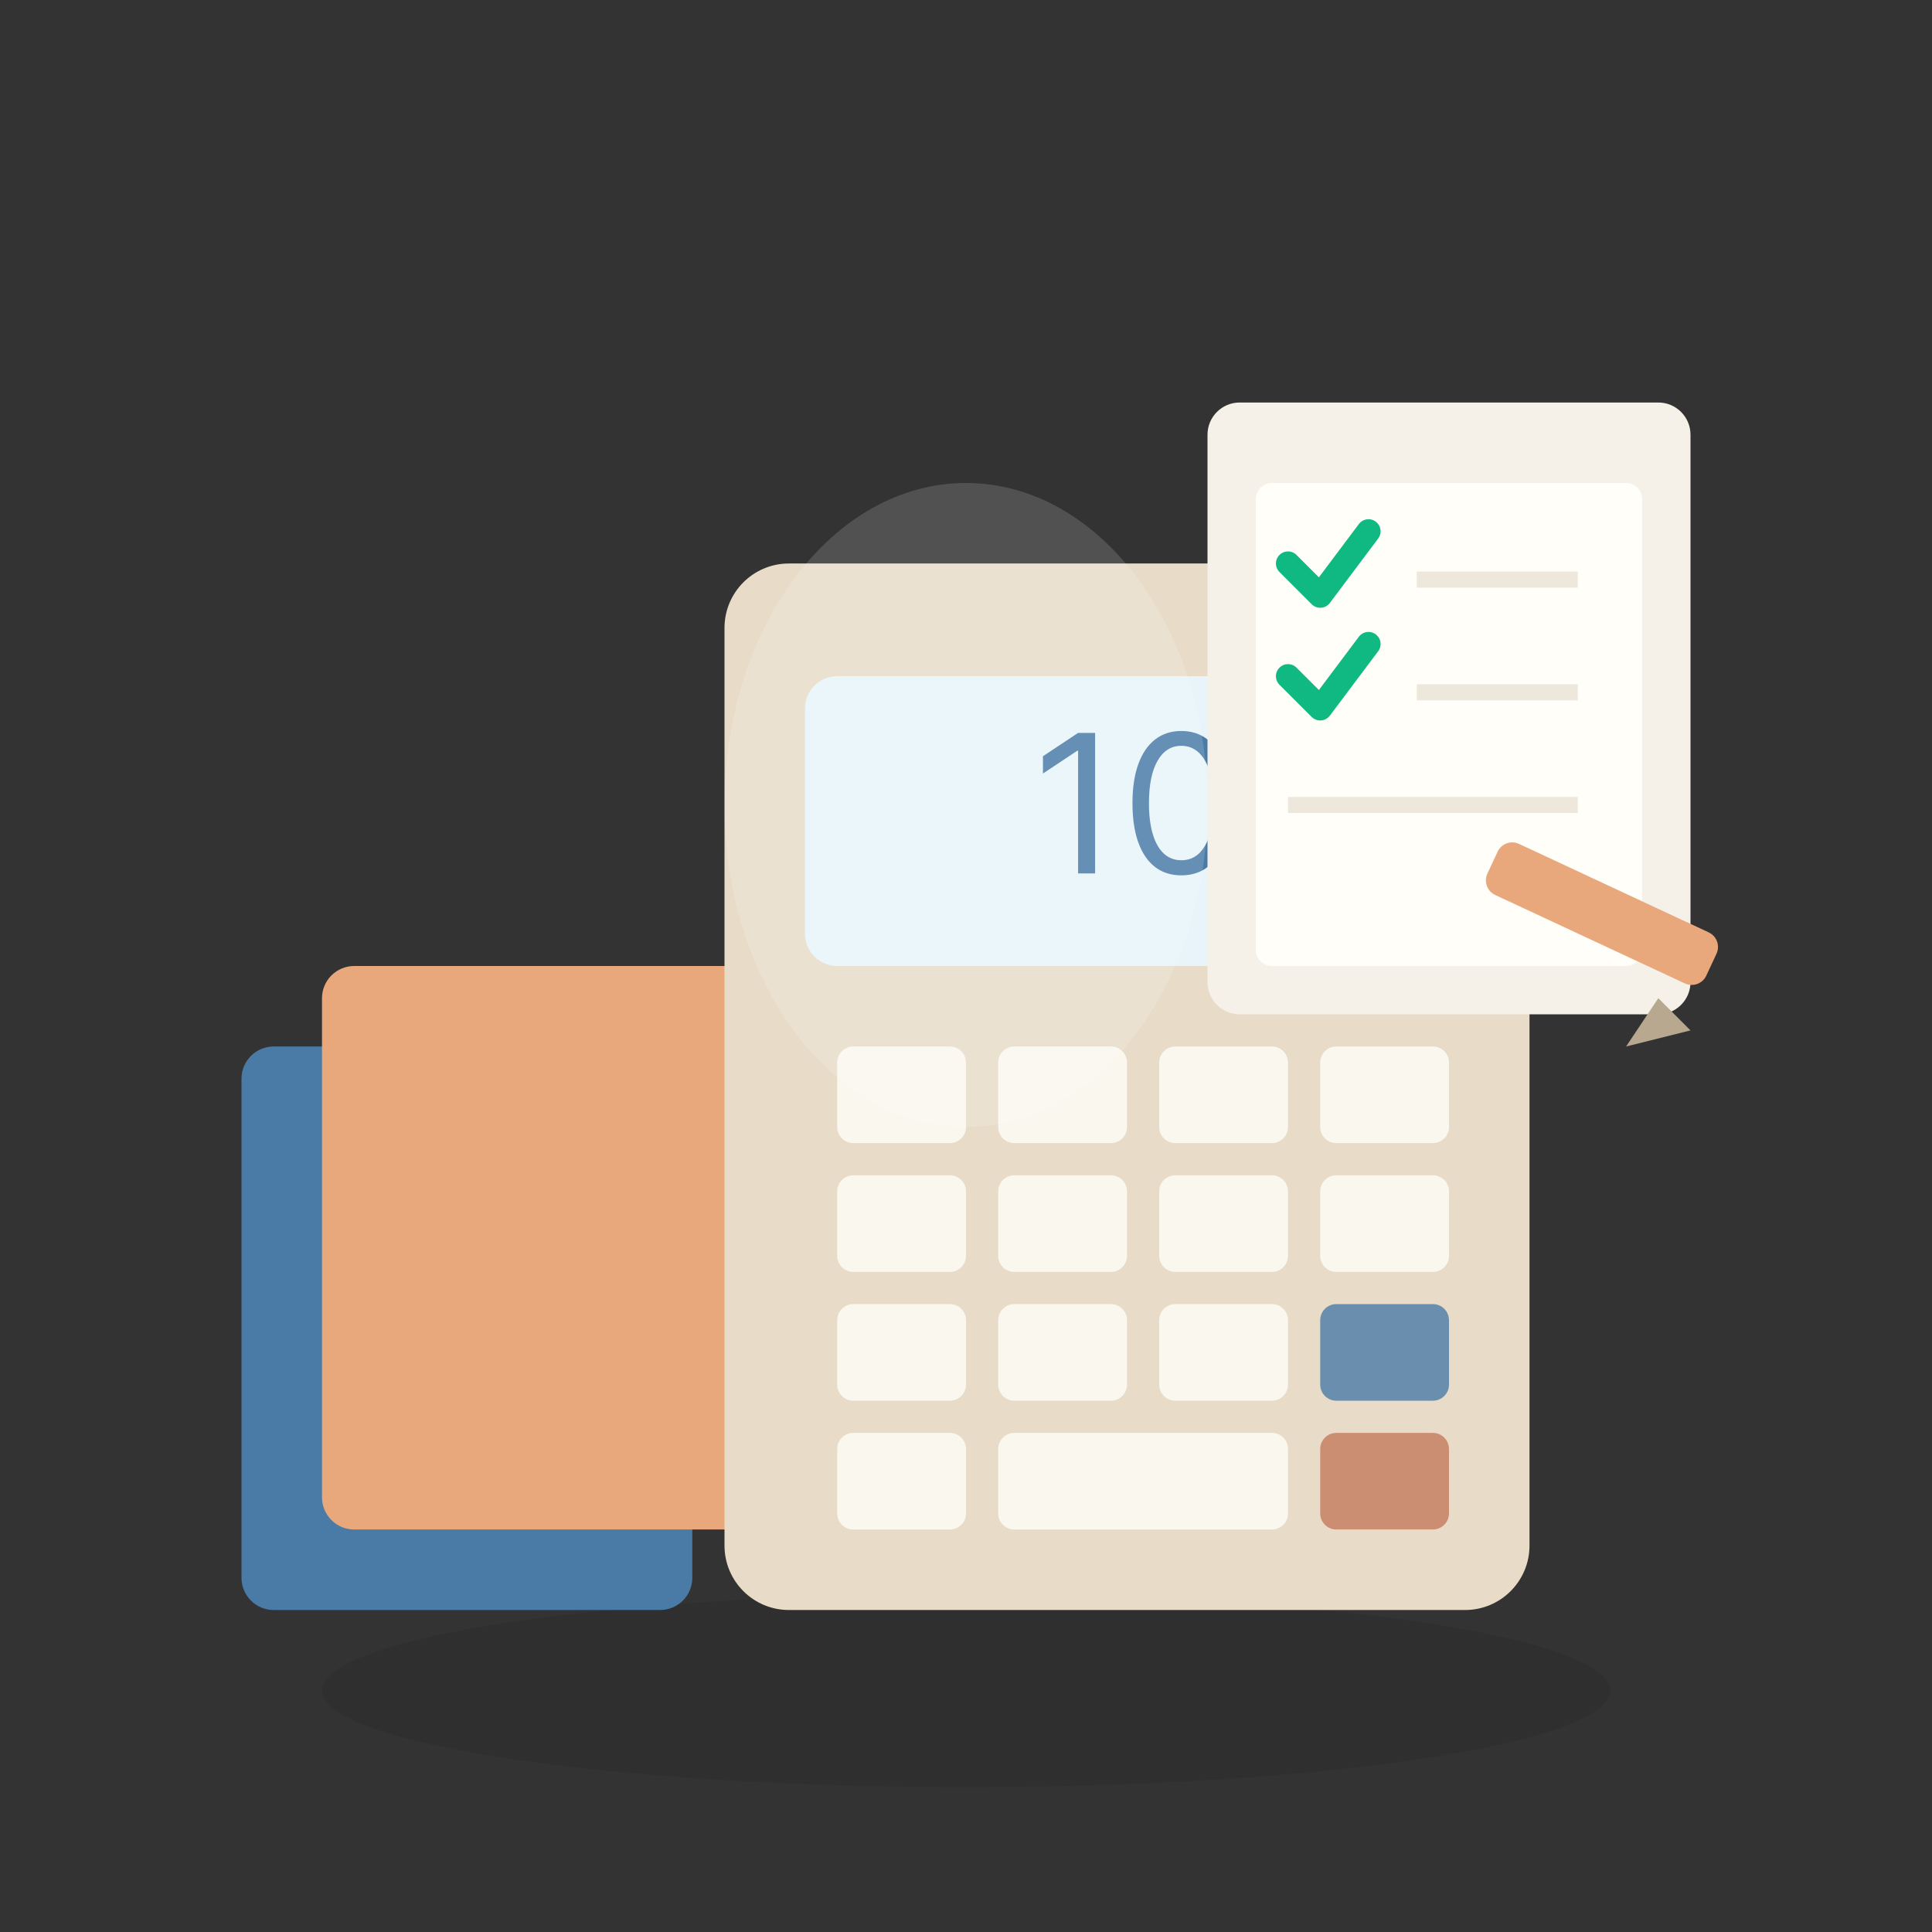
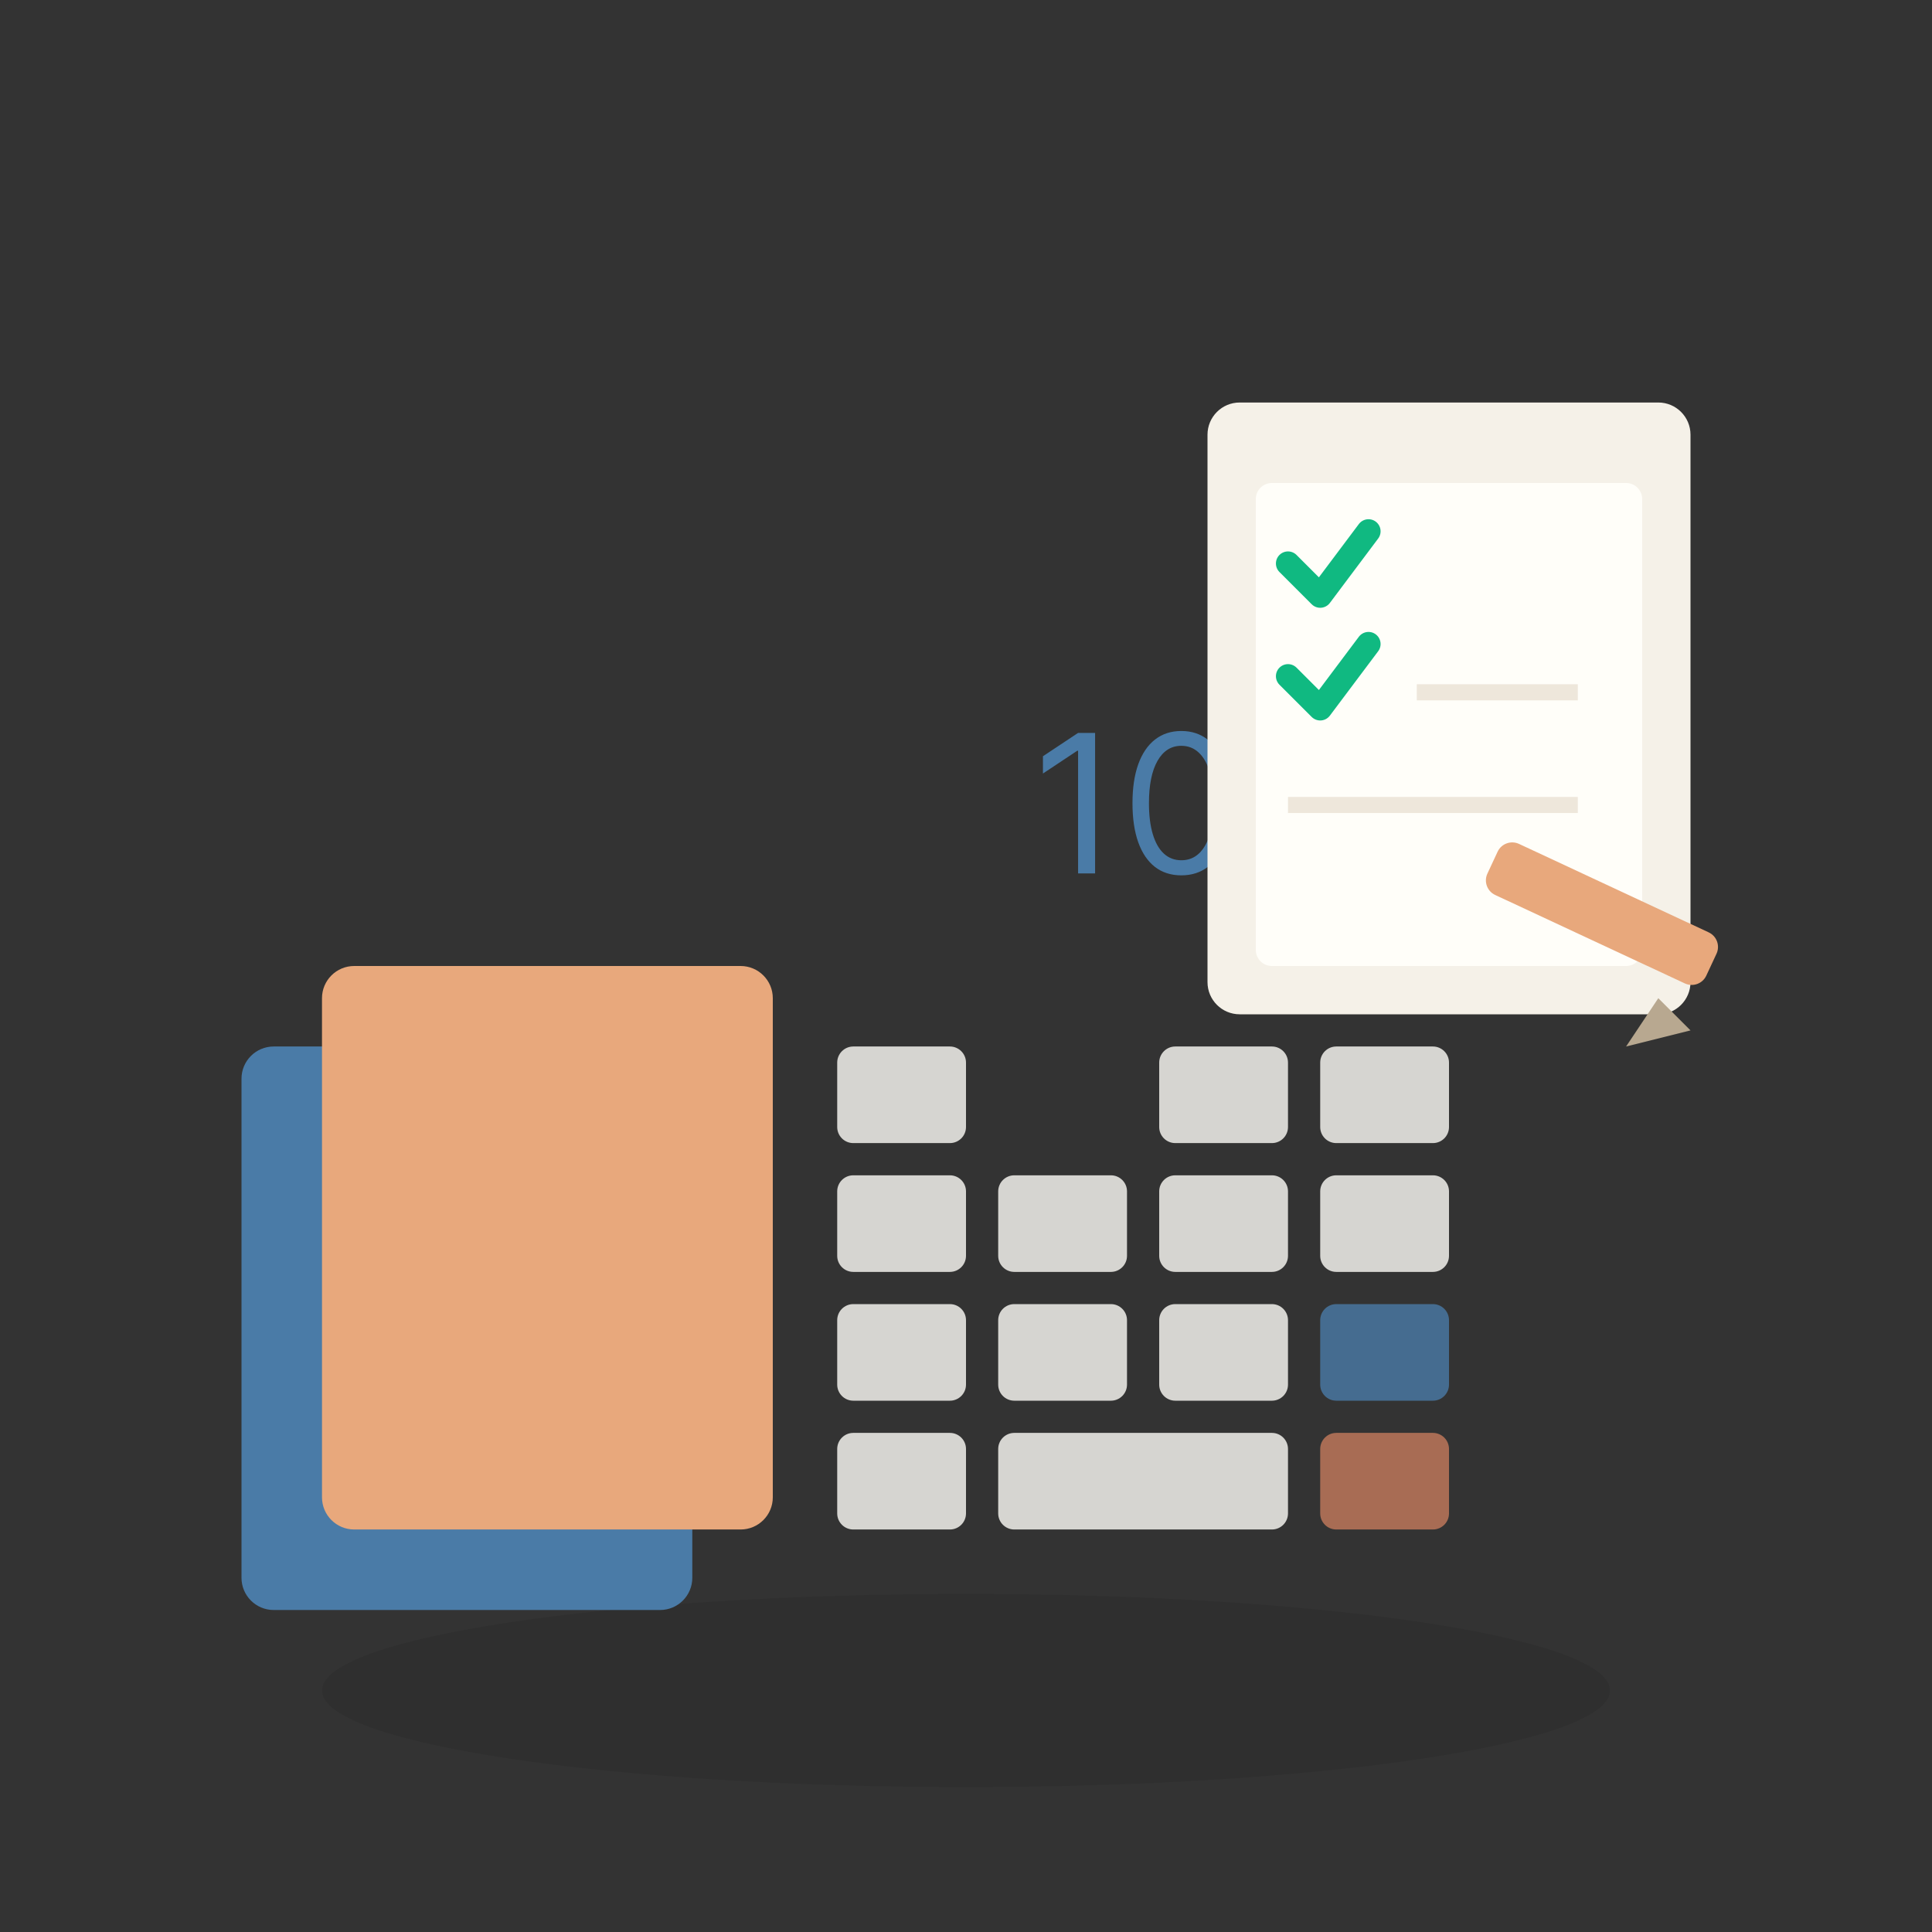
<svg xmlns="http://www.w3.org/2000/svg" width="128" height="128" viewBox="0 0 128 128" fill="none">
  <rect x="0" y="0" width="128" height="128" fill="#333333" stroke="none" />
  <path opacity="0.08" d="M64 118.4C87.564 118.4 106.667 115.535 106.667 112C106.667 108.465 87.564 105.6 64 105.6C40.436 105.6 21.333 108.465 21.333 112C21.333 115.535 40.436 118.4 64 118.4Z" fill="black" />
  <path d="M43.733 69.333H18.133C16.955 69.333 16 70.288 16 71.467V104.533C16 105.712 16.955 106.667 18.133 106.667H43.733C44.911 106.667 45.867 105.712 45.867 104.533V71.467C45.867 70.288 44.911 69.333 43.733 69.333Z" fill="url(#paint0_linear_2935_126996)" />
  <path d="M49.067 64H23.467C22.288 64 21.333 64.955 21.333 66.133V99.2C21.333 100.378 22.288 101.333 23.467 101.333H49.067C50.245 101.333 51.2 100.378 51.2 99.2V66.133C51.2 64.955 50.245 64 49.067 64Z" fill="url(#paint1_linear_2935_126996)" />
-   <path d="M97.067 37.333H52.267C49.91 37.333 48 39.244 48 41.6V102.4C48 104.756 49.91 106.667 52.267 106.667H97.067C99.423 106.667 101.333 104.756 101.333 102.4V41.6C101.333 39.244 99.423 37.333 97.067 37.333Z" fill="url(#paint2_linear_2935_126996)" />
-   <path d="M93.867 44.8H55.467C54.288 44.8 53.333 45.755 53.333 46.933V61.867C53.333 63.045 54.288 64 55.467 64H93.867C95.045 64 96 63.045 96 61.867V46.933C96 45.755 95.045 44.8 93.867 44.8Z" fill="#E8F4F9" />
  <path d="M72.553 48.557V57.867H71.426V49.739H71.371L69.098 51.248V50.103L71.426 48.557H72.553ZM78.267 57.994C77.582 57.994 76.998 57.807 76.517 57.435C76.035 57.059 75.667 56.515 75.412 55.803C75.157 55.088 75.03 54.224 75.03 53.212C75.03 52.206 75.157 51.347 75.412 50.635C75.67 49.92 76.039 49.374 76.521 48.998C77.006 48.62 77.588 48.43 78.267 48.43C78.945 48.43 79.526 48.62 80.007 48.998C80.492 49.374 80.862 49.92 81.117 50.635C81.374 51.347 81.503 52.206 81.503 53.212C81.503 54.224 81.376 55.088 81.121 55.803C80.867 56.515 80.498 57.059 80.017 57.435C79.535 57.807 78.951 57.994 78.267 57.994ZM78.267 56.994C78.945 56.994 79.473 56.667 79.848 56.012C80.224 55.358 80.412 54.424 80.412 53.212C80.412 52.406 80.326 51.72 80.153 51.153C79.983 50.586 79.738 50.154 79.417 49.858C79.098 49.561 78.715 49.412 78.267 49.412C77.594 49.412 77.068 49.744 76.689 50.407C76.311 51.068 76.121 52.003 76.121 53.212C76.121 54.018 76.206 54.703 76.376 55.267C76.545 55.83 76.789 56.259 77.108 56.553C77.429 56.847 77.815 56.994 78.267 56.994ZM86.267 57.994C85.582 57.994 84.998 57.807 84.517 57.435C84.035 57.059 83.667 56.515 83.412 55.803C83.157 55.088 83.03 54.224 83.03 53.212C83.03 52.206 83.157 51.347 83.412 50.635C83.67 49.92 84.039 49.374 84.521 48.998C85.006 48.62 85.588 48.43 86.267 48.43C86.945 48.43 87.526 48.62 88.007 48.998C88.492 49.374 88.862 49.92 89.117 50.635C89.374 51.347 89.503 52.206 89.503 53.212C89.503 54.224 89.376 55.088 89.121 55.803C88.867 56.515 88.498 57.059 88.017 57.435C87.535 57.807 86.951 57.994 86.267 57.994ZM86.267 56.994C86.945 56.994 87.473 56.667 87.848 56.012C88.224 55.358 88.412 54.424 88.412 53.212C88.412 52.406 88.326 51.72 88.153 51.153C87.983 50.586 87.738 50.154 87.417 49.858C87.098 49.561 86.715 49.412 86.267 49.412C85.594 49.412 85.068 49.744 84.689 50.407C84.311 51.068 84.121 52.003 84.121 53.212C84.121 54.018 84.206 54.703 84.376 55.267C84.545 55.83 84.789 56.259 85.108 56.553C85.429 56.847 85.815 56.994 86.267 56.994Z" fill="#4A7BA7" />
  <g opacity="0.8">
    <path d="M62.933 69.333H56.533C55.944 69.333 55.467 69.811 55.467 70.4V74.667C55.467 75.256 55.944 75.733 56.533 75.733H62.933C63.522 75.733 64 75.256 64 74.667V70.4C64 69.811 63.522 69.333 62.933 69.333Z" fill="#FFFEF9" />
-     <path d="M73.6 69.333H67.2C66.611 69.333 66.133 69.811 66.133 70.4V74.667C66.133 75.256 66.611 75.733 67.2 75.733H73.6C74.189 75.733 74.667 75.256 74.667 74.667V70.4C74.667 69.811 74.189 69.333 73.6 69.333Z" fill="#FFFEF9" />
    <path d="M84.266 69.333H77.867C77.277 69.333 76.8 69.811 76.8 70.4V74.667C76.8 75.256 77.277 75.733 77.867 75.733H84.266C84.856 75.733 85.333 75.256 85.333 74.667V70.4C85.333 69.811 84.856 69.333 84.266 69.333Z" fill="#FFFEF9" />
    <path d="M94.933 69.333H88.533C87.944 69.333 87.467 69.811 87.467 70.4V74.667C87.467 75.256 87.944 75.733 88.533 75.733H94.933C95.522 75.733 96 75.256 96 74.667V70.4C96 69.811 95.522 69.333 94.933 69.333Z" fill="#FFFEF9" />
    <path d="M62.933 77.867H56.533C55.944 77.867 55.467 78.344 55.467 78.933V83.2C55.467 83.789 55.944 84.267 56.533 84.267H62.933C63.522 84.267 64 83.789 64 83.2V78.933C64 78.344 63.522 77.867 62.933 77.867Z" fill="#FFFEF9" />
    <path d="M73.6 77.867H67.2C66.611 77.867 66.133 78.344 66.133 78.933V83.2C66.133 83.789 66.611 84.267 67.2 84.267H73.6C74.189 84.267 74.667 83.789 74.667 83.2V78.933C74.667 78.344 74.189 77.867 73.6 77.867Z" fill="#FFFEF9" />
    <path d="M84.266 77.867H77.867C77.277 77.867 76.8 78.344 76.8 78.933V83.2C76.8 83.789 77.277 84.267 77.867 84.267H84.266C84.856 84.267 85.333 83.789 85.333 83.2V78.933C85.333 78.344 84.856 77.867 84.266 77.867Z" fill="#FFFEF9" />
    <path d="M94.933 77.867H88.533C87.944 77.867 87.467 78.344 87.467 78.933V83.2C87.467 83.789 87.944 84.267 88.533 84.267H94.933C95.522 84.267 96 83.789 96 83.2V78.933C96 78.344 95.522 77.867 94.933 77.867Z" fill="#FFFEF9" />
    <path d="M62.933 86.4H56.533C55.944 86.4 55.467 86.877 55.467 87.467V91.733C55.467 92.322 55.944 92.8 56.533 92.8H62.933C63.522 92.8 64 92.322 64 91.733V87.467C64 86.877 63.522 86.4 62.933 86.4Z" fill="#FFFEF9" />
    <path d="M73.6 86.4H67.2C66.611 86.4 66.133 86.877 66.133 87.467V91.733C66.133 92.322 66.611 92.8 67.2 92.8H73.6C74.189 92.8 74.667 92.322 74.667 91.733V87.467C74.667 86.877 74.189 86.4 73.6 86.4Z" fill="#FFFEF9" />
    <path d="M84.266 86.4H77.867C77.277 86.4 76.8 86.877 76.8 87.467V91.733C76.8 92.322 77.277 92.8 77.867 92.8H84.266C84.856 92.8 85.333 92.322 85.333 91.733V87.467C85.333 86.877 84.856 86.4 84.266 86.4Z" fill="#FFFEF9" />
    <path d="M94.933 86.4H88.533C87.944 86.4 87.467 86.877 87.467 87.467V91.733C87.467 92.322 87.944 92.8 88.533 92.8H94.933C95.522 92.8 96 92.322 96 91.733V87.467C96 86.877 95.522 86.4 94.933 86.4Z" fill="#4A7BA7" />
    <path d="M62.933 94.933H56.533C55.944 94.933 55.467 95.411 55.467 96V100.267C55.467 100.856 55.944 101.333 56.533 101.333H62.933C63.522 101.333 64 100.856 64 100.267V96C64 95.411 63.522 94.933 62.933 94.933Z" fill="#FFFEF9" />
    <path d="M84.267 94.933H67.2C66.611 94.933 66.133 95.411 66.133 96V100.267C66.133 100.856 66.611 101.333 67.2 101.333H84.267C84.856 101.333 85.333 100.856 85.333 100.267V96C85.333 95.411 84.856 94.933 84.267 94.933Z" fill="#FFFEF9" />
    <path d="M94.933 94.933H88.533C87.944 94.933 87.467 95.411 87.467 96V100.267C87.467 100.856 87.944 101.333 88.533 101.333H94.933C95.522 101.333 96 100.856 96 100.267V96C96 95.411 95.522 94.933 94.933 94.933Z" fill="#C67B5C" />
  </g>
  <path d="M109.867 26.667H82.133C80.955 26.667 80 27.622 80 28.8V65.067C80 66.245 80.955 67.2 82.133 67.2H109.867C111.045 67.2 112 66.245 112 65.067V28.8C112 27.622 111.045 26.667 109.867 26.667Z" fill="url(#paint3_linear_2935_126996)" />
  <path d="M107.733 32H84.267C83.677 32 83.2 32.478 83.2 33.067V62.933C83.2 63.522 83.677 64 84.267 64H107.733C108.322 64 108.8 63.522 108.8 62.933V33.067C108.8 32.478 108.322 32 107.733 32Z" fill="#FFFEF9" />
  <path d="M85.333 37.333L87.467 39.467L90.667 35.2" stroke="#10B981" stroke-width="1.6" stroke-linecap="round" stroke-linejoin="round" />
  <path d="M85.333 44.8L87.467 46.933L90.667 42.667" stroke="#10B981" stroke-width="1.6" stroke-linecap="round" stroke-linejoin="round" />
-   <path opacity="0.4" d="M93.867 38.4H104.533" stroke="#D4C5B0" stroke-width="1.067" />
  <path opacity="0.4" d="M93.867 45.867H104.533" stroke="#D4C5B0" stroke-width="1.067" />
  <path opacity="0.4" d="M85.333 53.333H104.533" stroke="#D4C5B0" stroke-width="1.067" />
  <path d="M113.206 61.772L100.639 55.911C100.105 55.663 99.47 55.894 99.221 56.427L98.545 57.877C98.296 58.411 98.527 59.046 99.061 59.295L111.628 65.155C112.162 65.404 112.797 65.173 113.046 64.639L113.722 63.189C113.971 62.655 113.74 62.021 113.206 61.772Z" fill="url(#paint4_linear_2935_126996)" />
-   <path d="M109.867 66.133L112 68.267L107.733 69.333L109.867 66.133Z" fill="#B8A890" />
-   <path opacity="0.15" d="M64 74.667C72.837 74.667 80 65.115 80 53.333C80 41.551 72.837 32 64 32C55.163 32 48 41.551 48 53.333C48 65.115 55.163 74.667 64 74.667Z" fill="white" />
+   <path d="M109.867 66.133L112 68.267L107.733 69.333L109.867 66.133" fill="#B8A890" />
  <defs>
    <linearGradient id="paint0_linear_2935_126996" x1="882.133" y1="2496" x2="882.133" y2="3802.67" gradientUnits="userSpaceOnUse">
      <stop stop-color="#4A7BA7" />
      <stop offset="1" stop-color="#3A5F8A" />
    </linearGradient>
    <linearGradient id="paint1_linear_2935_126996" x1="1036.8" y1="2304" x2="1036.8" y2="3610.67" gradientUnits="userSpaceOnUse">
      <stop stop-color="#E8A87C" />
      <stop offset="1" stop-color="#D4916B" />
    </linearGradient>
    <linearGradient id="paint2_linear_2935_126996" x1="3781.33" y1="2464" x2="3781.33" y2="6970.67" gradientUnits="userSpaceOnUse">
      <stop stop-color="#E8DCC8" />
      <stop offset="1" stop-color="#D4C5B0" />
    </linearGradient>
    <linearGradient id="paint3_linear_2935_126996" x1="2960" y1="1040" x2="2960" y2="2580.27" gradientUnits="userSpaceOnUse">
      <stop stop-color="#F5F1E8" />
      <stop offset="1" stop-color="#E8DCC8" />
    </linearGradient>
    <linearGradient id="paint4_linear_2935_126996" x1="1455.74" y1="914.364" x2="1450.21" y2="926.207" gradientUnits="userSpaceOnUse">
      <stop stop-color="#E8A87C" />
      <stop offset="1" stop-color="#D4916B" />
    </linearGradient>
  </defs>
</svg>